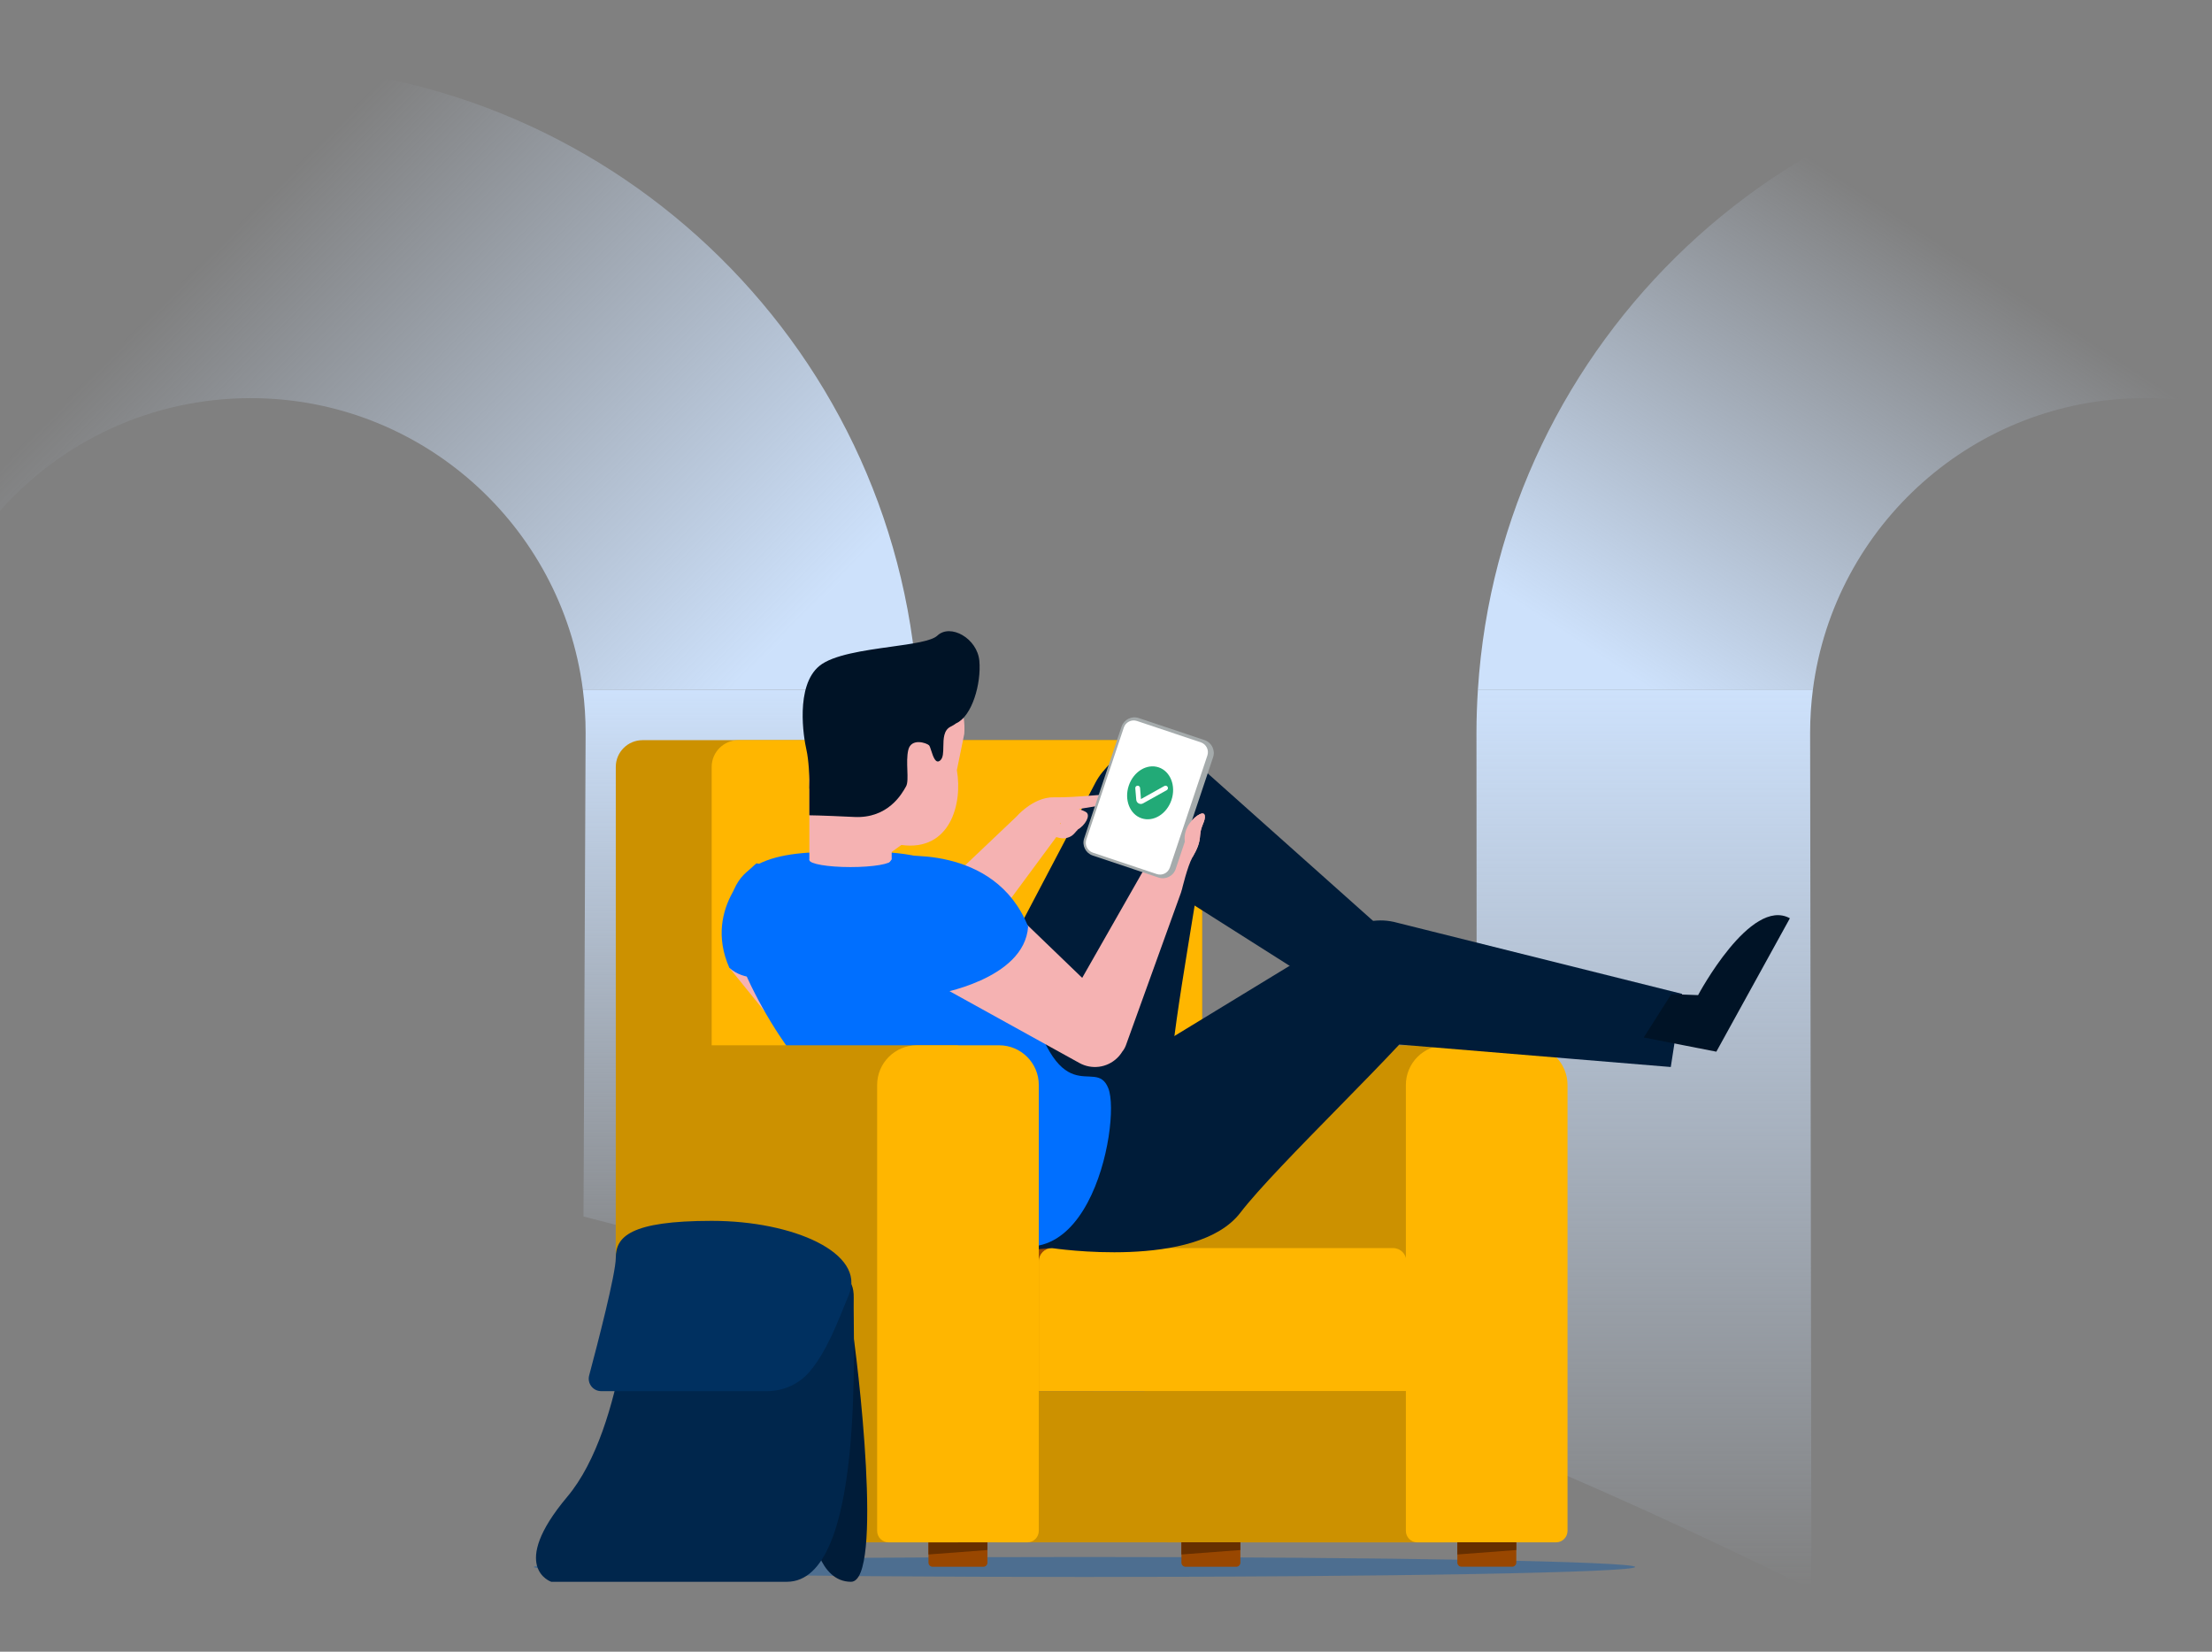
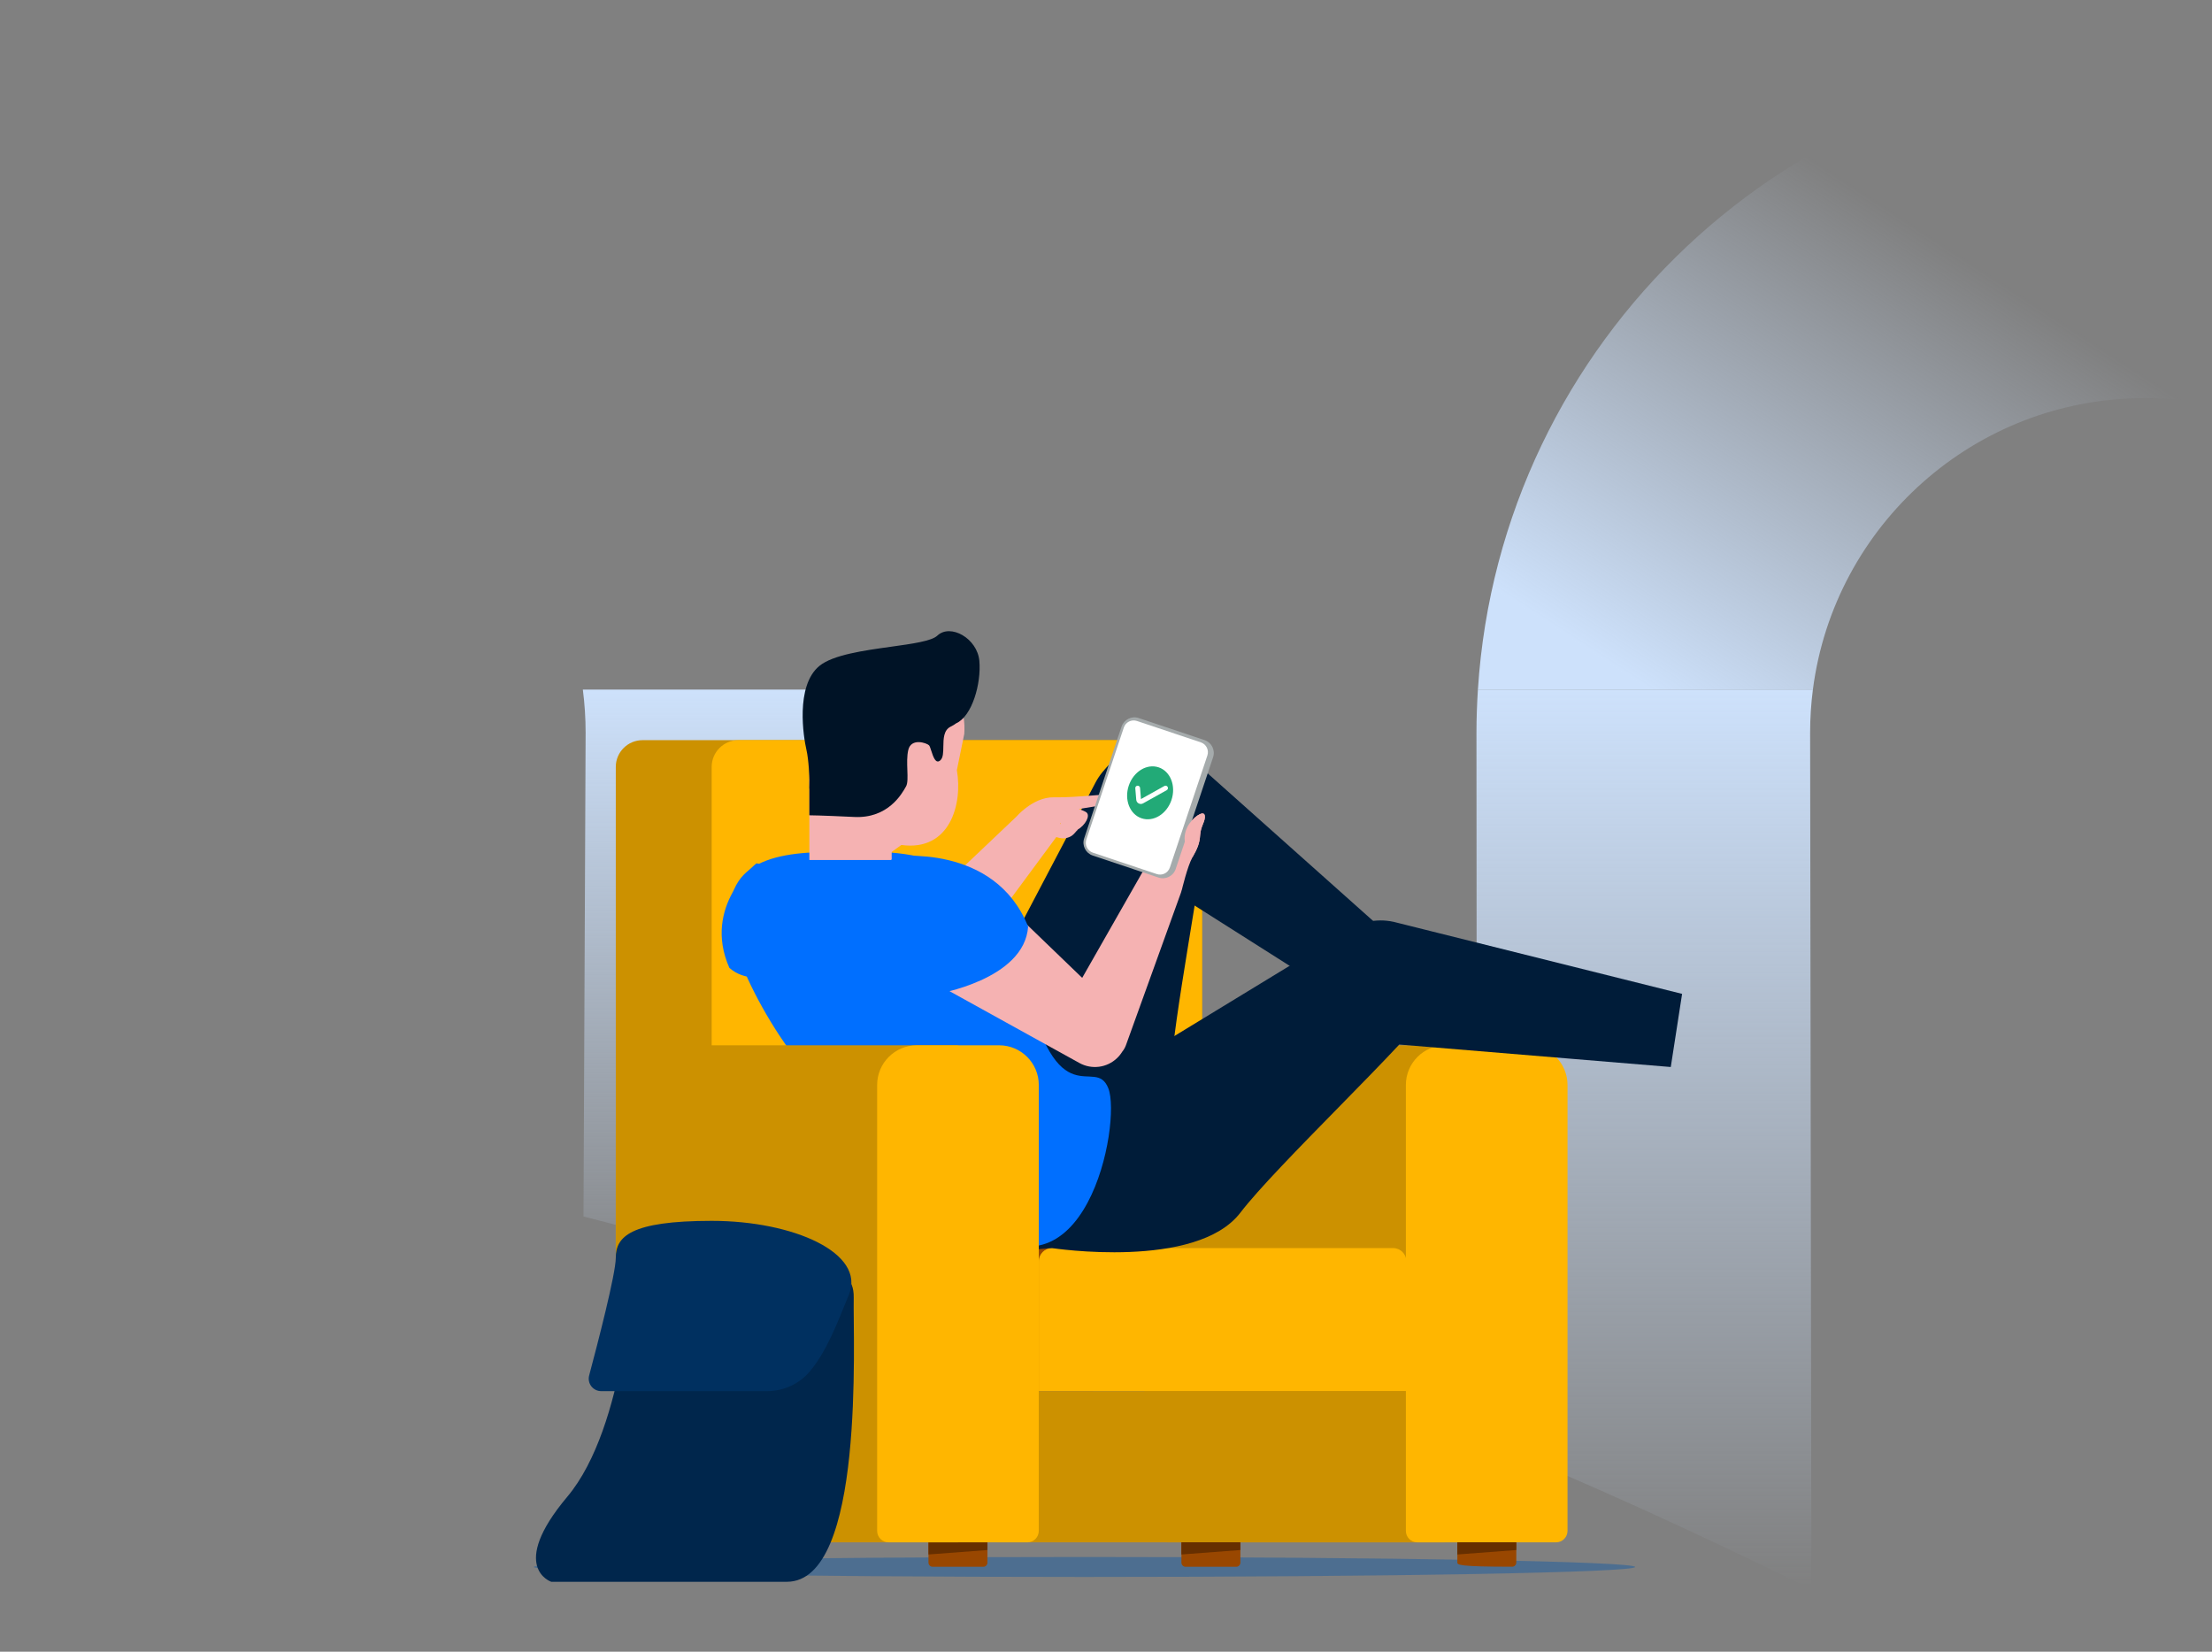
<svg xmlns="http://www.w3.org/2000/svg" width="750" height="560" viewBox="0 0 750 560" fill="none">
  <rect x="0" y="0" width="750" height="560" fill="#808080" stroke="none" />
  <g clip-path="url(#clip0_1274_2565)">
    <g clip-path="url(#clip1_1274_2565)">
-       <path d="M85.03 22C54.95 22 26.26 27.86 0 38.48V173.21C20.78 149.77 51.14 134.99 85.03 134.99C142.65 134.99 190.41 178.06 197.62 233.79H311.11C303.55 115.64 205.2 22 85.03 22Z" fill="url(#paint0_linear_1274_2565)" />
      <path d="M197.84 412.451C236.44 422.231 274.34 433.281 311.6 445.591V248.451C311.6 243.531 311.42 238.641 311.11 233.801H197.62C198.24 238.601 198.56 243.491 198.56 248.451L197.84 412.451Z" fill="url(#paint1_linear_1274_2565)" />
      <path d="M727.15 134.99C734.98 134.99 742.62 135.78 750 137.29V23.14C742.48 22.39 734.86 22 727.15 22C607.01 22 508.66 115.64 501.1 233.79H614.68C621.87 178.06 669.51 134.99 727.15 134.99Z" fill="url(#paint2_linear_1274_2565)" />
      <path d="M500.779 487.399C539.029 503.189 576.869 520.329 614.169 538.929L613.739 248.439C613.739 243.469 614.059 238.579 614.679 233.789H501.099C500.789 238.639 500.609 243.519 500.609 248.439L500.779 487.389V487.399Z" fill="url(#paint3_linear_1274_2565)" />
    </g>
    <path fill-rule="evenodd" clip-rule="evenodd" d="M554.41 531.273C554.41 533.142 470.82 534.656 367.705 534.656C264.59 534.656 181 533.142 181 531.273C181 529.405 264.59 527.891 367.705 527.891C470.82 527.891 554.41 529.405 554.41 531.273Z" fill="#4D6E90" />
    <path fill-rule="evenodd" clip-rule="evenodd" d="M398.511 250.949H217.861C212.85 250.949 208.788 255.011 208.788 260.021V423.158H407.583V260.021C407.583 255.011 403.523 250.949 398.511 250.949Z" fill="#CC9100" />
    <path fill-rule="evenodd" clip-rule="evenodd" d="M398.511 250.949H250.369C245.358 250.949 241.297 255.011 241.297 260.021V423.158H407.583V260.021C407.583 255.011 403.522 250.949 398.511 250.949Z" fill="#FFB600" />
-     <path fill-rule="evenodd" clip-rule="evenodd" d="M512.699 531.186H495.546C494.762 531.186 494.127 530.551 494.127 529.766V522.875H514.119V529.766C514.119 530.551 513.483 531.186 512.699 531.186Z" fill="#994700" />
+     <path fill-rule="evenodd" clip-rule="evenodd" d="M512.699 531.186C494.762 531.186 494.127 530.551 494.127 529.766V522.875H514.119V529.766C514.119 530.551 513.483 531.186 512.699 531.186Z" fill="#994700" />
    <path fill-rule="evenodd" clip-rule="evenodd" d="M419.146 531.209H401.994C401.209 531.209 400.574 530.573 400.574 529.789V522.898H420.566V529.789C420.566 530.573 419.93 531.209 419.146 531.209Z" fill="#994700" />
    <path fill-rule="evenodd" clip-rule="evenodd" d="M415.461 354.396C400.326 354.396 388.057 366.666 388.057 381.8V514.99C388.057 519.37 391.608 522.921 395.989 522.921H415.461H434.934H504.077V354.396H415.461Z" fill="#CC9100" />
    <path fill-rule="evenodd" clip-rule="evenodd" d="M352.213 471.659H370.631V423.158H352.213V471.659Z" fill="#994700" />
    <path fill-rule="evenodd" clip-rule="evenodd" d="M476.841 471.659H352.213V427.646C352.213 425.168 354.223 423.158 356.702 423.158H472.353C474.832 423.158 476.841 425.168 476.841 427.646V471.659Z" fill="#FFB600" />
    <path fill-rule="evenodd" clip-rule="evenodd" d="M338.093 522.921H489.86V471.658H338.093V522.921Z" fill="#CC9100" />
    <path fill-rule="evenodd" clip-rule="evenodd" d="M527.588 522.923H480.567C478.417 522.923 476.674 521.18 476.674 519.029V367.853C476.674 360.422 482.696 354.398 490.127 354.398H518.028C525.459 354.398 531.482 360.422 531.482 367.853V519.029C531.482 521.18 529.739 522.923 527.588 522.923Z" fill="#FFB600" />
    <path fill-rule="evenodd" clip-rule="evenodd" d="M221.306 522.9V525.992L241.297 524.446V522.9H221.306Z" fill="#001326" />
    <path fill-rule="evenodd" clip-rule="evenodd" d="M333.385 531.209H316.233C315.449 531.209 314.813 530.573 314.813 529.789V522.898H334.804V529.789C334.804 530.573 334.169 531.209 333.385 531.209Z" fill="#994700" />
    <path fill-rule="evenodd" clip-rule="evenodd" d="M239.877 531.209H222.725C221.941 531.209 221.306 530.573 221.306 529.789V522.898H241.296V529.789C241.296 530.573 240.661 531.209 239.877 531.209Z" fill="#662F00" />
    <path fill-rule="evenodd" clip-rule="evenodd" d="M221.306 522.9V527.033L241.297 525.532V522.9H221.306Z" fill="#001326" />
    <path fill-rule="evenodd" clip-rule="evenodd" d="M314.813 522.9V527.033L334.805 525.532V522.9H314.813Z" fill="#662F00" />
    <path fill-rule="evenodd" clip-rule="evenodd" d="M400.574 522.9V527.033L420.566 525.532V522.9H400.574Z" fill="#662F00" />
    <path fill-rule="evenodd" clip-rule="evenodd" d="M494.127 522.9V527.033L514.119 525.532V522.9H494.127Z" fill="#662F00" />
    <path fill-rule="evenodd" clip-rule="evenodd" d="M570.331 336.967L472.512 312.541C466.502 311.237 460.334 312.68 455.582 316.281L359.53 374.819L342.798 424.225L356.702 423.158C356.702 423.158 405.633 430.662 420.565 411.145C426.647 403.196 440.476 389.09 453.86 375.437C461.332 367.815 468.666 360.334 474.436 354.144L566.494 361.763L570.331 336.967Z" fill="#001C39" />
    <path fill-rule="evenodd" clip-rule="evenodd" d="M351.684 410.692C351.684 410.692 396.01 388.65 396.98 364.097C397.695 346.01 407.527 296.868 409.382 276.542C410.092 268.774 406.26 261.299 399.542 257.336C389.613 251.48 376.804 255.121 371.44 265.323L313.378 375.739L340.933 419.572L351.684 410.692Z" fill="#001C39" />
    <path fill-rule="evenodd" clip-rule="evenodd" d="M404.894 258.121L479.594 324.746L464.046 344.44L379.974 291.124C365.968 282.241 367.532 261.327 382.703 254.627C390.145 251.339 398.822 252.706 404.894 258.121Z" fill="#001C39" />
    <path fill-rule="evenodd" clip-rule="evenodd" d="M359.495 280.406C359.877 280.337 360.257 280.27 360.627 280.205C360.523 278.867 361.027 278.427 361.858 278.732C362.342 278.911 361.286 277.082 360.163 275.289C359.444 275.419 358.782 275.539 358.203 275.644C359.214 277.04 359.669 278.738 359.495 280.406ZM365.4 281.269C367.883 279.877 369.861 276.525 368.327 275.399C367.9 275.086 366.954 274.696 365.8 274.293C370.053 273.559 374.373 272.86 375.87 272.775C379.149 272.589 379.438 270.216 378.502 269.475C378.032 269.102 374.673 269.366 370.467 269.696C366.296 270.023 361.293 270.416 357.446 270.319C353.64 270.224 350.241 272.075 347.772 273.979C347.603 274.101 347.438 274.232 347.278 274.37C346.049 275.369 345.087 276.346 344.466 277.028L308.706 310.96C305.594 313.913 305.913 318.848 309.388 321.483L316.729 327.05C320.028 329.551 324.802 328.921 327.206 325.666L358.143 283.801C359.267 284.158 360.384 284.363 361.24 284.194C363.242 283.8 363.957 282.962 364.632 282.171C364.858 281.905 365.081 281.644 365.346 281.407C365.364 281.36 365.383 281.314 365.4 281.269Z" fill="#F5B2B2" />
-     <path fill-rule="evenodd" clip-rule="evenodd" d="M566.677 337.052L575.759 337.388C575.759 337.388 593.529 303.977 606.877 311.336C583.669 353.429 581.942 356.563 581.942 356.563L557.329 351.751L566.677 337.052Z" fill="#001326" />
-     <path fill-rule="evenodd" clip-rule="evenodd" d="M247.296 328.141L259.273 342.932L260.096 331.426L247.296 328.141Z" fill="#F5B2B2" />
    <path fill-rule="evenodd" clip-rule="evenodd" d="M329.153 414.083C329.153 414.083 269.423 377.531 249.373 321.664C241.297 293.376 260.066 288.854 281.766 288.854C303.466 288.854 336.017 284.333 347.32 332.256C358.622 380.177 371.28 357.409 375.801 369.019C380.322 380.629 368.059 445.616 329.153 414.083Z" fill="#006FFF" />
    <path fill-rule="evenodd" clip-rule="evenodd" d="M400.72 301.684C400.72 301.684 402.62 293.666 404.289 290.712C405.959 287.76 406.735 286.057 406.934 283.004C407.03 281.518 407.484 280.38 407.883 279.382L407.883 279.382C408.304 278.327 408.662 277.428 408.472 276.44C408.102 274.516 404.17 277.264 402.615 280.329C401.06 283.395 401.078 285.43 401.078 285.43C401.078 285.43 396.796 288.858 395.522 292.93C395.496 292.923 395.471 292.915 395.445 292.908C392.161 291.973 388.667 293.403 386.971 296.377L366.929 331.537L346.289 311.656L328.528 319.937L321.979 336.067L365.993 360.408C370.146 362.704 375.296 362.04 378.73 358.765C379.434 358.094 380.028 357.351 380.513 356.56C381.04 355.919 381.469 355.177 381.768 354.348L400.418 302.655C400.536 302.33 400.629 302.002 400.7 301.673L400.72 301.684Z" fill="#F5B2B2" />
    <path fill-rule="evenodd" clip-rule="evenodd" d="M256.487 292.711C256.487 292.711 238.008 307.117 247.296 328.142C257.537 337.199 275.374 324.657 275.374 324.657C275.374 324.657 278.324 295.387 256.487 292.711Z" fill="#006FFF" />
-     <path fill-rule="evenodd" clip-rule="evenodd" d="M302.332 291.577C302.332 292.903 296.083 293.977 288.376 293.977C280.667 293.977 274.42 292.903 274.42 291.577C274.42 290.25 280.667 289.176 288.376 289.176C296.083 289.176 302.332 290.25 302.332 291.577Z" fill="#F5B2B2" />
    <path fill-rule="evenodd" clip-rule="evenodd" d="M274.42 291.578H302.332V264.248H274.42V291.578Z" fill="#F5B2B2" />
    <path fill-rule="evenodd" clip-rule="evenodd" d="M305.614 286.482L300.099 290.441C285.917 290.441 274.419 278.943 274.419 264.761V247.092C274.419 233.449 285.086 222.188 298.708 221.45L299.94 221.382C315.356 220.546 328.02 233.404 326.949 248.805L324.435 261.127C326.447 272.589 322.115 288.742 305.614 286.482Z" fill="#F5B2B2" />
    <path fill-rule="evenodd" clip-rule="evenodd" d="M303.09 290.44C303.09 290.44 337.216 285.69 348.597 314.171C347.319 332.255 317.378 337.053 317.378 337.053C317.378 337.053 284.082 313.313 303.09 290.44Z" fill="#006FFF" />
    <path fill-rule="evenodd" clip-rule="evenodd" d="M274.419 264.276V264.231C274.412 263.873 274.279 257.849 273.402 254.083C272.498 250.201 269.56 232.57 277.81 225.788C282.405 222.012 292.922 220.549 302.102 219.272C309.408 218.255 315.868 217.356 317.821 215.503C322.228 211.321 331.384 216.407 332.062 224.093C332.74 231.776 329.576 242.882 324.162 245.251C323.669 245.629 323.07 246.004 322.341 246.358C319.928 247.532 319.886 250.475 319.848 253.145C319.82 255.103 319.794 256.913 318.837 257.774C317.256 259.198 316.393 256.525 315.747 254.521C315.47 253.661 315.232 252.925 314.995 252.688C314.204 251.896 308.951 250.088 307.961 254.27C307.474 256.324 307.563 258.842 307.644 261.114C307.727 263.466 307.801 265.555 307.216 266.59C307.182 266.65 307.146 266.716 307.106 266.787C305.787 269.141 301.086 277.536 289.678 276.988C277.924 276.422 274.419 276.422 274.419 276.422V267.383C274.396 267.381 274.384 267.38 274.384 267.38L274.419 264.276Z" fill="#001326" />
    <path fill-rule="evenodd" clip-rule="evenodd" d="M392.81 297.529L370.494 290.059C368.087 289.253 366.789 286.648 367.594 284.242L380.277 246.355C381.083 243.948 383.687 242.65 386.095 243.455L408.412 250.926C410.818 251.732 412.117 254.337 411.311 256.744L398.628 294.63C397.822 297.038 395.218 298.335 392.81 297.529Z" fill="#A5ABAC" />
    <path fill-rule="evenodd" clip-rule="evenodd" d="M392.208 296.341L370.55 289.092C368.708 288.475 367.715 286.482 368.331 284.64L381.046 246.66C381.662 244.818 383.655 243.824 385.498 244.441L407.155 251.691C408.997 252.307 409.99 254.301 409.373 256.143L396.659 294.123C396.042 295.965 394.049 296.958 392.208 296.341Z" fill="white" />
    <path fill-rule="evenodd" clip-rule="evenodd" d="M404.29 290.712C405.959 287.759 406.735 286.057 406.934 283.003C407.133 279.95 408.843 278.364 408.473 276.44C408.102 274.516 404.171 277.263 402.615 280.329C401.06 283.395 401.86 285.842 401.86 285.842L404.29 290.712Z" fill="#F5B2B2" />
    <path fill-rule="evenodd" clip-rule="evenodd" d="M397.2 271.225C395.603 275.997 391.066 278.778 387.066 277.44C383.067 276.101 381.119 271.148 382.716 266.377C384.315 261.606 388.851 258.823 392.85 260.162C396.849 261.501 398.797 266.454 397.2 271.225Z" fill="#22AA77" />
    <path d="M394.8 266.486C395.191 266.268 395.684 266.408 395.902 266.798C396.102 267.156 396.001 267.601 395.682 267.84L395.59 267.9L387.561 272.381C386.614 272.91 385.445 272.33 385.271 271.287L385.254 271.154L384.93 267.26C384.892 266.814 385.224 266.423 385.669 266.386C386.081 266.351 386.446 266.631 386.529 267.025L386.544 267.126L386.859 270.916L394.8 266.486Z" fill="white" />
    <path fill-rule="evenodd" clip-rule="evenodd" d="M352.896 275.26C352.896 275.26 361.56 273.087 363.519 273.357C365.479 273.629 365.403 277.737 363.821 280.105C362.239 282.473 360.731 282.055 359.601 281.638C358.471 280.245 358.621 279.478 359.601 279.339C360.581 279.2 352.896 275.26 352.896 275.26Z" fill="#F5B2B2" />
    <path fill-rule="evenodd" clip-rule="evenodd" d="M218.446 434.047H285.342C285.342 434.047 278.169 487.889 266.799 487.889" fill="#001326" />
    <path fill-rule="evenodd" clip-rule="evenodd" d="M236.193 354.396C221.058 354.396 208.788 366.666 208.788 381.8V514.99C208.788 519.37 212.34 522.921 216.72 522.921H236.193H255.666H324.809V354.396H236.193Z" fill="#CC9100" />
    <path fill-rule="evenodd" clip-rule="evenodd" d="M348.319 522.923H301.298C299.147 522.923 297.404 521.18 297.404 519.029V367.853C297.404 360.422 303.427 354.398 310.858 354.398H338.76C346.19 354.398 352.213 360.422 352.213 367.853V519.029C352.213 521.18 350.47 522.923 348.319 522.923Z" fill="#FFB600" />
-     <path fill-rule="evenodd" clip-rule="evenodd" d="M279.747 442.792C279.747 442.792 286.18 433.578 288.545 447.409C290.909 461.24 299.638 536.294 288.545 536.294C277.452 536.294 275.508 519.434 275.508 519.434L279.747 442.792Z" fill="#001C39" />
    <path fill-rule="evenodd" clip-rule="evenodd" d="M272.15 434.047C272.15 434.047 289.779 425.89 289.463 440.03C289.148 454.17 293.397 536.293 266.799 536.293H186.901C186.901 536.293 172.217 531.399 192.34 507.469C212.463 483.539 214.639 429.152 214.639 429.152L272.15 434.047Z" fill="#00264C" />
    <path fill-rule="evenodd" clip-rule="evenodd" d="M203.844 471.657C201.066 471.657 199.041 469.024 199.758 466.34C202.624 455.595 208.788 431.857 208.788 426.431C208.788 419.361 213.569 413.922 241.298 413.922C269.026 413.922 293.586 424.829 287.832 438.94C283.679 449.125 280.204 458.297 274.52 465.034C270.938 469.28 265.61 471.657 260.055 471.657H203.844Z" fill="#003060" />
  </g>
  <defs>
    <linearGradient id="paint0_linear_1274_2565" x1="249" y1="234" x2="84.5" y2="72" gradientUnits="userSpaceOnUse">
      <stop stop-color="#CDE1FB" />
      <stop offset="1" stop-color="#CDE1FB" stop-opacity="0" />
    </linearGradient>
    <linearGradient id="paint1_linear_1274_2565" x1="254.61" y1="233.801" x2="254.61" y2="445.591" gradientUnits="userSpaceOnUse">
      <stop stop-color="#CDE1FB" />
      <stop offset="1" stop-color="#CDE1FB" stop-opacity="0" />
    </linearGradient>
    <linearGradient id="paint2_linear_1274_2565" x1="658" y1="82" x2="558.999" y2="234" gradientUnits="userSpaceOnUse">
      <stop stop-color="#CDE1FB" stop-opacity="0" />
      <stop offset="1" stop-color="#CDE1FB" />
    </linearGradient>
    <linearGradient id="paint3_linear_1274_2565" x1="557.644" y1="233.789" x2="557.644" y2="538.929" gradientUnits="userSpaceOnUse">
      <stop stop-color="#CDE1FB" />
      <stop offset="1" stop-color="#CDE1FB" stop-opacity="0" />
    </linearGradient>
    <clipPath id="clip0_1274_2565">
      <rect width="750" height="560" fill="white" />
    </clipPath>
    <clipPath id="clip1_1274_2565">
      <rect width="750" height="560" fill="white" />
    </clipPath>
  </defs>
</svg>